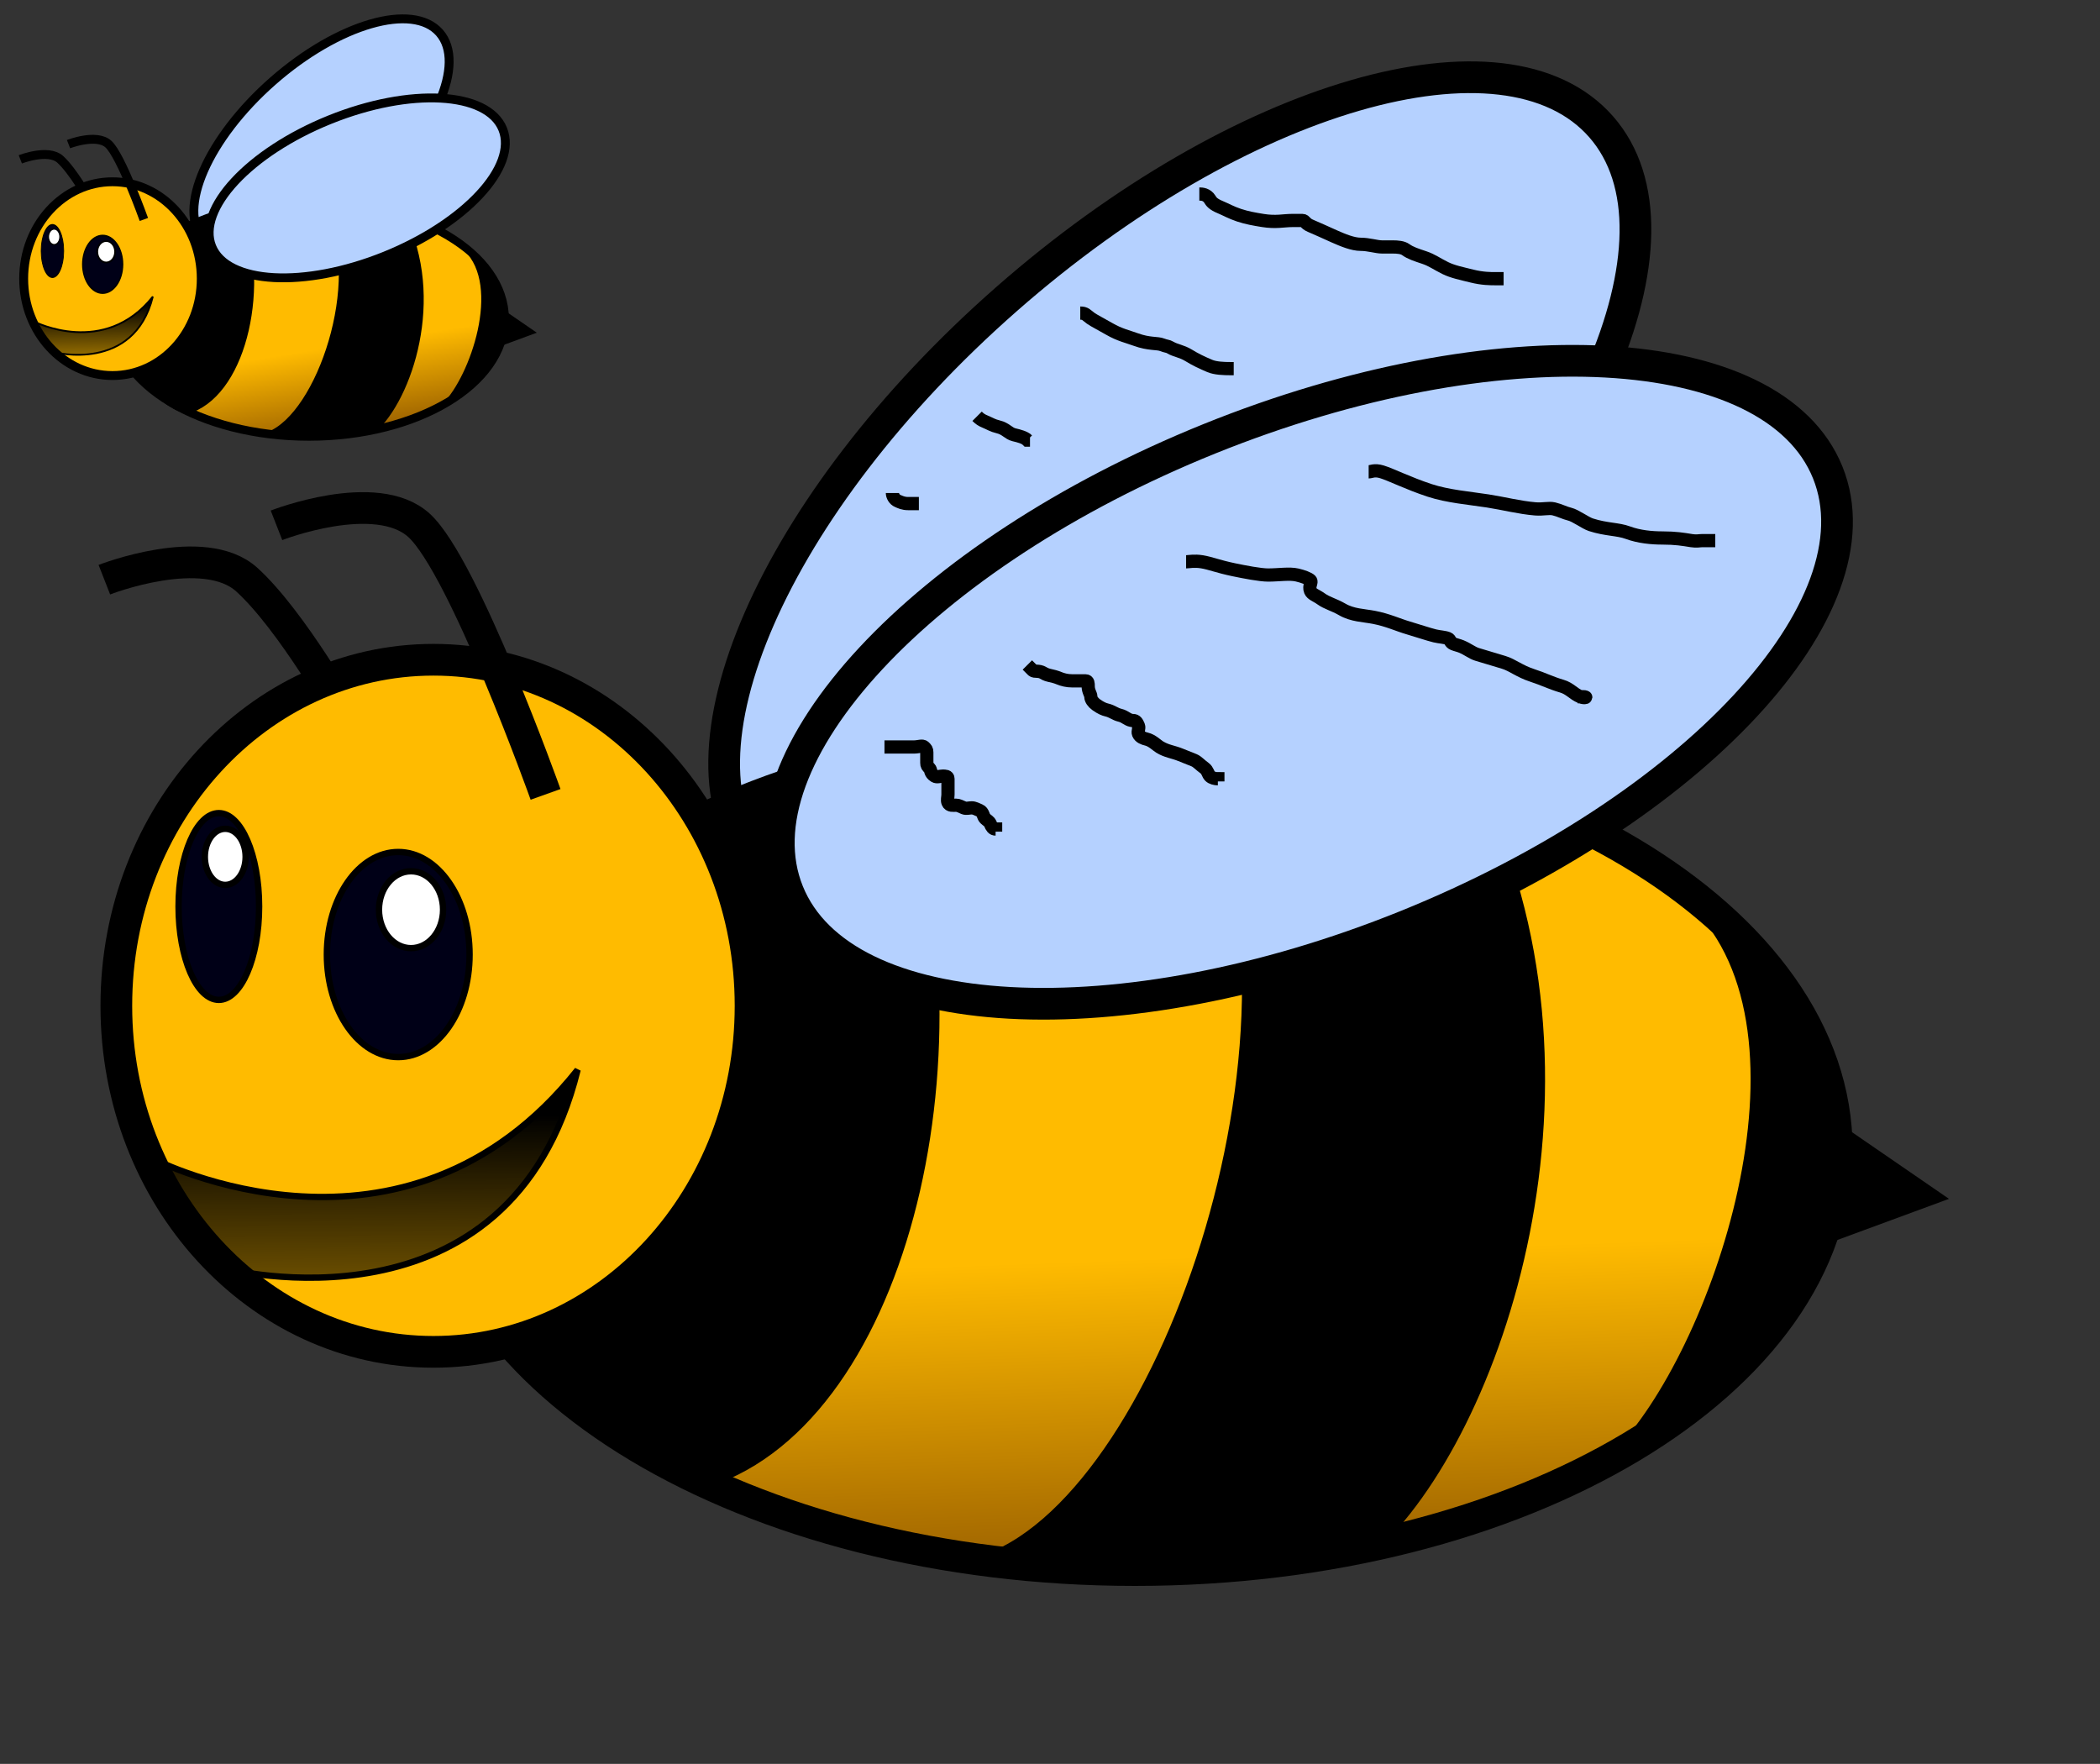
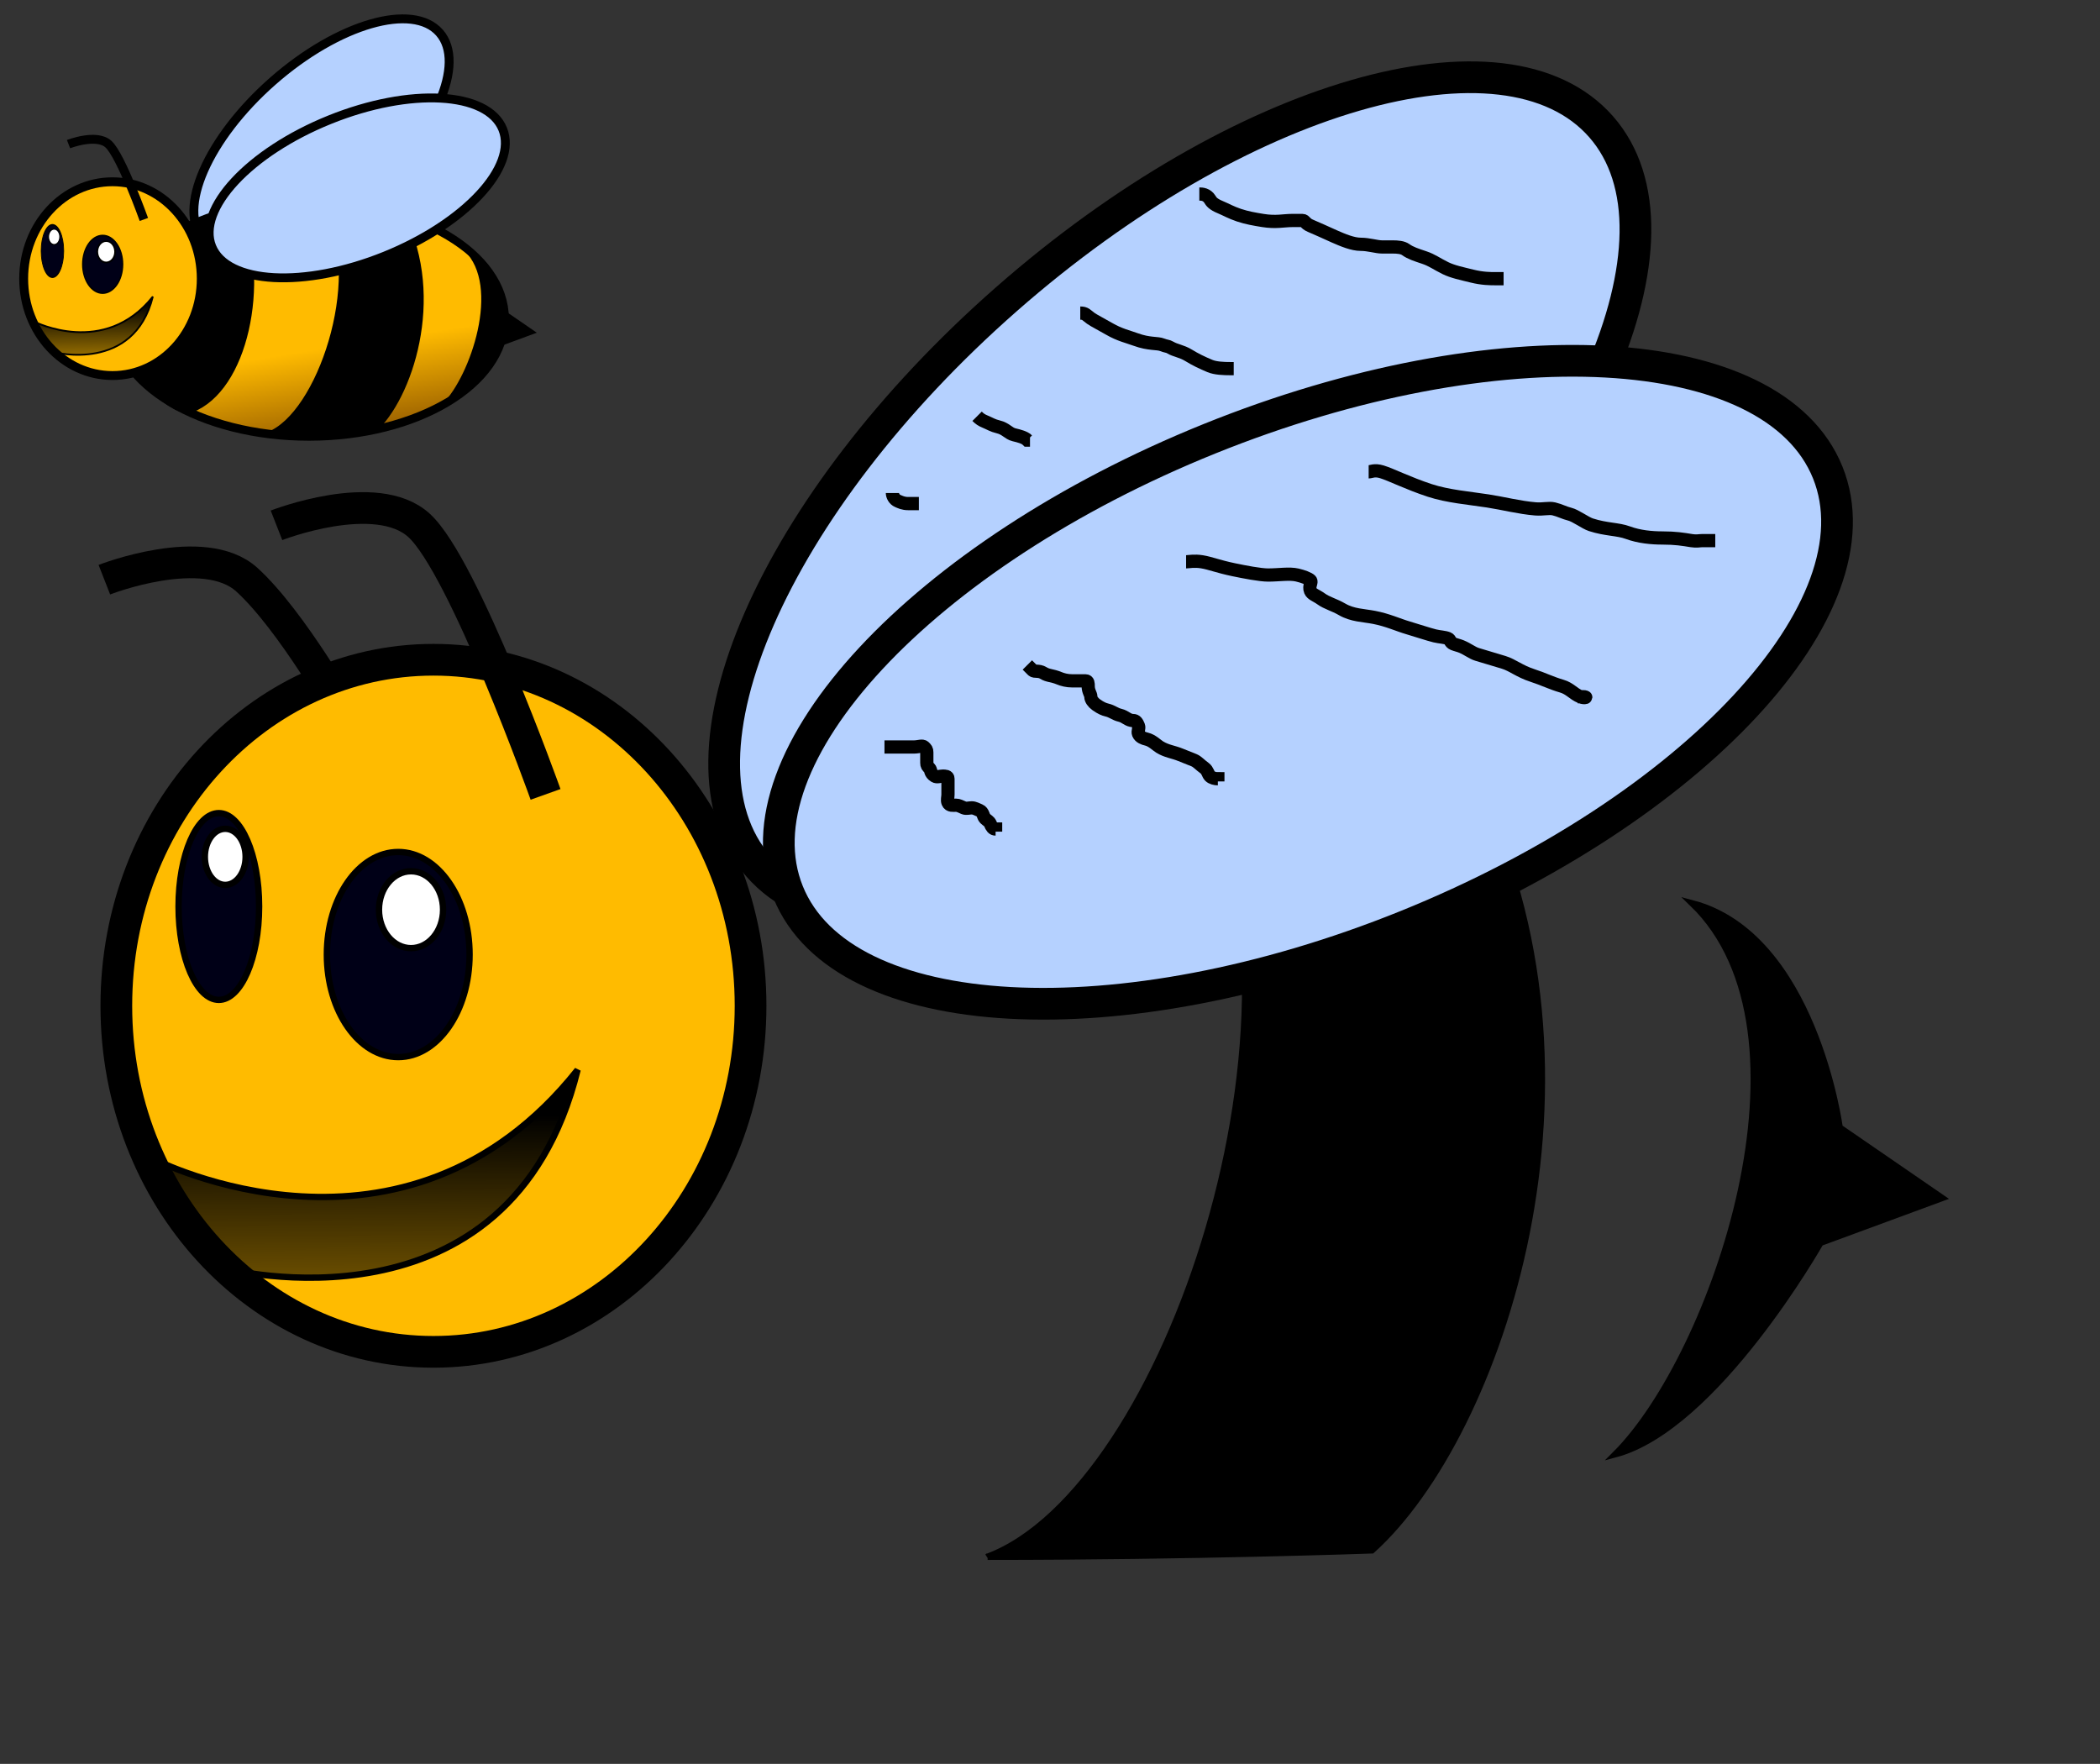
<svg xmlns="http://www.w3.org/2000/svg" xmlns:xlink="http://www.w3.org/1999/xlink" width="793.707" height="666.667">
  <rect width="100%" height="100%" fill="#333333" stroke="none" />
  <title>bee</title>
  <defs>
    <linearGradient id="linearGradient21711">
      <stop stop-color="#8d5400" offset="0" id="stop21713" />
      <stop stop-color="#ffbb00" offset="1" id="stop21715" />
    </linearGradient>
    <linearGradient id="linearGradient19072">
      <stop stop-color="#000000" offset="0" id="stop19074" />
      <stop stop-color="#000000" stop-opacity="0" offset="1" id="stop19076" />
    </linearGradient>
    <linearGradient y2="0.629" y1="1.055" xlink:href="#linearGradient21711" x2="0.525" x1="0.551" id="linearGradient6532" />
    <linearGradient y2="1.609" y1="0.17" xlink:href="#linearGradient19072" x2="0.401" x1="0.386" id="linearGradient6534" />
    <linearGradient id="svg_45">
      <stop stop-color="#8d5400" offset="0" id="svg_63" />
      <stop stop-color="#ffbb00" offset="1" id="svg_62" />
    </linearGradient>
    <linearGradient id="svg_44">
      <stop stop-color="#000000" offset="0" id="svg_61" />
      <stop stop-color="#000000" stop-opacity="0" offset="1" id="svg_60" />
    </linearGradient>
    <linearGradient y2="262.016" y1="320.46" xlink:href="#svg_45" x2="261.796" x1="269.151" id="svg_41" gradientUnits="userSpaceOnUse" />
    <linearGradient y2="281.84" y1="234.649" xlink:href="#svg_44" x2="94.444" x1="93.444" id="svg_32" gradientUnits="userSpaceOnUse" />
    <symbol width="595.28pt" id="svg_69" height="500pt">
      <g transform="translate(-2.442, -78.134)" id="svg_26">
        <g transform="matrix(2.397, 0, 0, 2.397, -113.292, -70.632)" id="svg_27">
-           <path fill="none" fill-opacity="0.75" fill-rule="evenodd" stroke="#000000" stroke-width="5" stroke-miterlimit="4" id="svg_43" d="m97.871,173.508c0,0 -8.572,-15.266 -15.672,-21.712c-6.767,-6.144 -22.468,0 -22.468,0" />
          <path fill="#b5d1ff" fill-rule="evenodd" stroke="#000000" stroke-width="5" stroke-linecap="round" stroke-miterlimit="4" stroke-dashoffset="0" transform="matrix(0.66, 0.752, -0.752, 0.66, 149.414, -104.37)" id="svg_42" d="m276.782,100.293c0,48.816 -18.543,88.388 -41.416,88.388c-22.874,0 -41.416,-39.573 -41.416,-88.388c0,-48.816 18.543,-88.388 41.416,-88.388c22.874,0 41.416,39.573 41.416,88.388z" />
          <path fill="url(#svg_41)" fill-rule="evenodd" stroke="#000000" stroke-width="5" stroke-linecap="round" stroke-miterlimit="4" stroke-dashoffset="0" transform="matrix(0.777, 0, 0, 0.964, 24.451, 6.175)" id="svg_40" d="m396.99,244.24c0,37.937 -63.769,68.69 -142.431,68.69c-78.663,0 -142.432,-30.754 -142.432,-68.69c0,-37.937 63.769,-68.69 142.432,-68.69c78.663,0 142.431,30.754 142.431,68.69l0,0z" />
          <path fill="#000000" fill-rule="evenodd" stroke="#000000" stroke-width="1px" id="svg_39" d="m138.391,192.722l45.457,-13.132c16.162,42.426 3.599,102.233 -27.274,114.147c-13.328,5.143 -42.426,-33.335 -42.426,-33.335l24.244,-67.68z" />
          <path fill="#ffbb00" fill-rule="evenodd" stroke="#000000" stroke-width="5" stroke-linecap="round" stroke-miterlimit="4" stroke-dashoffset="0" transform="translate(-32.325, -3.45804e-06)" id="svg_38" d="m193.949,218.986c0.008,30.132 -22.381,54.564 -50.003,54.564c-27.621,0 -50.01,-24.431 -50.003,-54.564c-0.008,-30.132 22.381,-54.564 50.003,-54.564c27.621,0 50.01,24.432 50.003,54.564z" />
          <path fill="#000000" fill-rule="evenodd" stroke="#000000" stroke-width="1px" id="svg_37" d="m199,305.859c28.217,-10.581 53.538,-85.863 33.335,-124.249l43.437,2.02c23.234,46.467 4.041,103.036 -16.162,121.218c0,0 -28.143,1.01 -60.609,1.01z" />
          <path fill="#b5d1ff" fill-rule="evenodd" stroke="#000000" stroke-width="5" stroke-linecap="round" stroke-miterlimit="4" stroke-dashoffset="0" transform="matrix(0.374, 0.927, -0.927, 0.374, 254.409, -87.822)" id="svg_36" d="m276.782,100.293c0,48.816 -18.543,88.388 -41.416,88.388c-22.874,0 -41.416,-39.573 -41.416,-88.388c0,-48.816 18.543,-88.388 41.416,-88.388c22.874,0 41.416,39.573 41.416,88.388z" />
          <path fill="#000017" fill-rule="evenodd" stroke="#000000" stroke-linecap="round" stroke-miterlimit="4" stroke-dashoffset="0" transform="matrix(0.719, 0, 0, 1, 28.026, -1.01)" id="svg_35" d="m124.249,211.915c0.005,8.93 -7.007,16.172 -15.657,16.172c-8.651,0 -15.662,-7.242 -15.657,-16.172c-0.005,-8.93 7.007,-16.172 15.657,-16.172c8.651,0 15.662,7.242 15.657,16.172z" />
          <path fill="#000017" fill-rule="evenodd" stroke="#000000" stroke-linecap="round" stroke-miterlimit="4" stroke-dashoffset="0" transform="matrix(0.406, 0, 0, 0.911, 33.728, 10.363)" id="svg_34" d="m124.249,211.915c0.005,8.93 -7.007,16.172 -15.657,16.172c-8.651,0 -15.662,-7.242 -15.657,-16.172c-0.005,-8.93 7.007,-16.172 15.657,-16.172c8.651,0 15.662,7.242 15.657,16.172z" />
          <path fill="#000000" fill-rule="evenodd" stroke="#000000" stroke-width="1px" id="svg_33" d="m297.995,289.697c15.531,-15.531 33.232,-66.491 12.122,-86.873c19.193,5.051 23.234,35.355 23.234,35.355l16.162,11.112l-19.193,7.071c0,0 -16.439,29.078 -32.325,33.335z" />
          <path fill="url(#svg_32)" fill-rule="evenodd" stroke="#000000" stroke-width="1px" id="svg_31" d="m67.68,243.23c0,0 39.396,20.203 66.67,-14.142c-10.656,43.043 -55.558,31.315 -55.558,31.315l-11.112,-17.173z" />
          <path fill="#ffffff" fill-rule="evenodd" stroke="#000000" stroke-linecap="round" stroke-miterlimit="4" stroke-dashoffset="0" transform="translate(43.437, 64.65)" id="svg_30" d="m69.701,139.184c0,3.347 -2.261,6.061 -5.051,6.061c-2.789,0 -5.051,-2.714 -5.051,-6.061c0,-3.347 2.261,-6.061 5.051,-6.061c2.789,0 5.051,2.714 5.051,6.061z" />
          <path fill="#ffffff" fill-rule="evenodd" stroke="#000000" stroke-linecap="round" stroke-miterlimit="4" stroke-dashoffset="0" transform="matrix(0.636, 0, 0, 0.729, 37.672, 93.971)" id="svg_29" d="m69.701,139.184c0,3.347 -2.261,6.061 -5.051,6.061c-2.789,0 -5.051,-2.714 -5.051,-6.061c0,-3.347 2.261,-6.061 5.051,-6.061c2.789,0 5.051,2.714 5.051,6.061z" />
          <path fill="none" fill-opacity="0.75" fill-rule="evenodd" stroke="#000000" stroke-width="5" stroke-miterlimit="4" id="svg_28" d="m129.3,185.651c0,0 -12.857,-35.98 -19.958,-42.426c-6.767,-6.144 -22.468,0 -22.468,0" />
        </g>
      </g>
    </symbol>
  </defs>
  <g>
    <title>Layer 1</title>
    <g id="layer1">
      <g transform="matrix(2.397, 0, 0, 2.397, -113.292, -70.632)" id="g6516">
        <path fill="none" fill-opacity="0.75" fill-rule="evenodd" stroke="#000000" stroke-width="5" stroke-miterlimit="4" id="path20832" d="m101.858,142.582c0,0 -8.572,-15.266 -15.672,-21.712c-6.767,-6.144 -22.468,0 -22.468,0" />
        <path fill="#b5d1ff" fill-rule="evenodd" stroke="#000000" stroke-width="5" stroke-linecap="round" stroke-miterlimit="4" stroke-dashoffset="0" id="path13816" d="m260.614,138.88c-36.687,32.203 -78.66,44.372 -93.749,27.182c-15.089,-17.191 2.419,-57.232 39.107,-89.434c36.687,-32.203 78.66,-44.372 93.749,-27.182c15.089,17.191 -2.419,57.232 -39.107,89.434z" />
-         <path fill="url(#linearGradient6532)" fill-rule="evenodd" stroke="#000000" stroke-width="5" stroke-linecap="round" stroke-miterlimit="4" stroke-dashoffset="0" id="path12050" d="m336.885,210.789c0,36.585 -49.546,66.243 -110.664,66.243c-61.118,0 -110.664,-29.658 -110.664,-66.243c0,-36.585 49.546,-66.243 110.664,-66.243c61.118,0 110.664,29.658 110.664,66.243l0,0z" />
-         <path fill="#000000" fill-rule="evenodd" stroke="#000000" stroke-width="1px" id="path15570" d="m142.378,161.796l45.457,-13.132c16.162,42.426 3.599,102.233 -27.274,114.147c-13.328,5.143 -42.426,-33.335 -42.426,-33.335l24.244,-67.68z" />
        <path fill="#ffbb00" fill-rule="evenodd" stroke="#000000" stroke-width="5" stroke-linecap="round" stroke-miterlimit="4" stroke-dashoffset="0" id="path13814" d="m165.612,188.06c0.008,30.132 -22.381,54.564 -50.003,54.564c-27.621,0 -50.01,-24.431 -50.003,-54.564c-0.008,-30.132 22.381,-54.564 50.003,-54.564c27.621,0 50.01,24.431 50.003,54.564z" />
        <path fill="#000000" fill-rule="evenodd" stroke="#000000" stroke-width="1px" id="path16445" d="m202.987,274.933c28.217,-10.581 53.538,-85.863 33.335,-124.249l43.437,2.02c23.234,46.467 4.041,103.036 -16.162,121.218c0,0 -28.143,1.01 -60.609,1.01z" />
        <path fill="#b5d1ff" fill-rule="evenodd" stroke="#000000" stroke-width="5" stroke-linecap="round" stroke-miterlimit="4" stroke-dashoffset="0" id="path14691" d="m268.997,175.453c-45.267,18.272 -88.903,15.89 -97.465,-5.32c-8.562,-21.211 21.193,-53.218 66.46,-71.49c45.267,-18.272 88.903,-15.89 97.465,5.32c8.562,21.211 -21.193,53.218 -66.46,71.49z" />
        <path fill="#000017" fill-rule="evenodd" stroke="#000000" stroke-linecap="round" stroke-miterlimit="4" stroke-dashoffset="0" id="path14693" d="m121.306,179.979c0.004,8.93 -5.035,16.172 -11.252,16.172c-6.217,0 -11.256,-7.242 -11.252,-16.172c-0.004,-8.93 5.035,-16.172 11.252,-16.172c6.217,0 11.256,7.242 11.252,16.172z" />
        <path fill="#000017" fill-rule="evenodd" stroke="#000000" stroke-linecap="round" stroke-miterlimit="4" stroke-dashoffset="0" id="path15568" d="m88.121,172.403c0.002,8.131 -2.842,14.726 -6.352,14.726c-3.509,0 -6.354,-6.594 -6.352,-14.726c-0.002,-8.131 2.842,-14.726 6.352,-14.726c3.509,0 6.354,6.594 6.352,14.726z" />
        <path fill="#000000" fill-rule="evenodd" stroke="#000000" stroke-width="1px" id="path17320" d="m301.982,258.771c15.531,-15.531 33.232,-66.491 12.122,-86.873c19.193,5.051 23.234,35.355 23.234,35.355l16.162,11.112l-19.193,7.071c0,0 -16.439,29.078 -32.325,33.335z" />
        <path fill="url(#linearGradient6534)" fill-rule="evenodd" stroke="#000000" stroke-width="1px" id="path18197" d="m71.668,212.304c0,0 39.396,20.203 66.67,-14.142c-10.656,43.043 -55.558,31.315 -55.558,31.315l-11.112,-17.173z" />
        <path fill="#ffffff" fill-rule="evenodd" stroke="#000000" stroke-linecap="round" stroke-miterlimit="4" stroke-dashoffset="0" id="path19080" d="m117.125,172.908c0,3.347 -2.261,6.061 -5.051,6.061c-2.789,0 -5.051,-2.714 -5.051,-6.061c0,-3.347 2.261,-6.061 5.051,-6.061c2.789,0 5.051,2.714 5.051,6.061z" />
        <path fill="#ffffff" fill-rule="evenodd" stroke="#000000" stroke-linecap="round" stroke-miterlimit="4" stroke-dashoffset="0" id="path19955" d="m85.992,164.574c0,2.442 -1.438,4.421 -3.213,4.421c-1.774,0 -3.213,-1.979 -3.213,-4.421c0,-2.442 1.438,-4.421 3.213,-4.421c1.774,0 3.213,1.979 3.213,4.421z" />
        <path fill="none" fill-opacity="0.75" fill-rule="evenodd" stroke="#000000" stroke-width="5" stroke-miterlimit="4" id="path19957" d="m133.287,154.725c0,0 -12.857,-35.98 -19.958,-42.426c-6.767,-6.144 -22.468,0 -22.468,0" />
      </g>
    </g>
    <path d="m334.293,282.333c4,0 5,0 6,0c1,0 3,0 5,0c2,0 3.293,-0.707 4,0c0.707,0.707 1,1 1,2c0,2 0,3 0,4c0,1 0.293,1.293 1,2c0.707,0.707 0.098,1.824 2,3c0.851,0.526 2,0 3,0c1,0 2,0 2,1c0,1 0,2 0,3c0,1 0,2 0,3c0,1 -0.383,2.076 0,3c0.541,1.307 2,1 3,1c1,0 1.693,0.459 3,1c0.924,0.383 2,0 3,0c1,0 2.076,0.617 3,1c1.307,0.541 1.293,2.293 2,3c0.707,0.707 1.617,1.076 2,2c0.541,1.307 1,2 2,2l0,1l0,-1" id="svg_1" stroke-width="5" stroke="#000000" fill="none" />
    <path d="m388.293,251.333c1,1 1.293,1.293 2,2c0.707,0.707 2.299,-0.051 4,1c1.902,1.176 3.228,0.852 6,2c1.307,0.541 3,1 5,1c2,0 4,0 5,0c1,0 1,1 1,2c0,2 1,3 1,4c0,1 0.853,2.173 2,3c1.814,1.307 3.027,1.77 4,2c2.176,0.514 3.053,1.54 5,2c2.176,0.514 3,2 5,2c1,0 1.459,0.693 2,2c0.383,0.924 -0.383,2.076 0,3c0.541,1.307 2.027,1.77 3,2c2.176,0.514 3.797,2.256 5,3c2.69,1.663 5.078,1.79 8,3c2.066,0.856 3.152,1.235 5,2c1.307,0.541 2.186,1.693 4,3c1.147,0.827 1.293,2.293 2,3c0.707,0.707 2,1 3,1l0,1" id="svg_2" stroke-width="5" stroke="#000000" fill="none" />
    <path d="m448.293,212.333c1,0 3.039,-0.481 6,0c3.121,0.507 6.045,1.761 12,3c4.037,0.84 10,2 13,2c4,0 8.08,-0.689 11,0c2.176,0.514 4.293,1.293 5,2c0.707,0.707 -0.765,2.152 0,4c0.541,1.307 2.186,1.693 4,3c2.295,1.654 4.882,2.19 8,4c3.868,2.245 8.072,2.244 12,3c5.288,1.018 9.041,2.847 13,4c3.036,0.884 7.824,2.486 10,3c1.946,0.46 3.693,0.459 5,1c0.924,0.383 0.693,1.459 2,2c0.924,0.383 2.076,0.617 3,1c2.613,1.082 4.086,2.42 6,3c3.451,1.045 6.172,1.841 10,3c3.451,1.045 5.876,3.343 11,5c3.923,1.269 7.041,2.847 11,4c3.036,0.884 4.387,2.918 7,4c1.848,0.765 3,0 1,0l-1,0l-1,0" id="svg_3" stroke-width="5" stroke="#000000" fill="none" />
    <path d="m517.293,178.333c1,0 2.129,-0.869 5,0c3.451,1.045 9.886,4.324 18,7c6.914,2.28 15.012,2.919 22,4c6.011,0.93 11.938,2.498 18,3c2.99,0.247 5.054,-0.46 7,0c2.176,0.514 4.054,1.54 6,2c2.176,0.514 5.874,3.309 8,4c5.785,1.881 10.133,1.57 14,3c4.194,1.552 9,2 13,2c5,0 7.879,0.493 11,1c1.974,0.32 3,0 4,0l1,0l2,0l2,0" id="svg_4" stroke-width="5" stroke="#000000" fill="none" />
    <path d="m453.293,73.333c1,0 2.824,0.098 4,2c0.526,0.851 1.078,1.79 4,3c2.066,0.856 4,2 7,3c3,1 5.879,1.493 9,2c4.935,0.801 8,0 11,0c1,0 3,0 4,0c1,0 0.934,1.144 3,2c2.922,1.21 5.229,2.332 9,4c3.297,1.459 7,3 10,3c3,0 6,1 8,1c1,0 3,0 4,0c2,0 3.853,0.173 5,1c1.814,1.307 4,2 7,3c3,1 4.761,2.416 8,4c2.841,1.389 6,2 10,3c4,1 7,1 9,1l2,0l1,0" id="svg_5" stroke-width="5" stroke="#000000" fill="none" />
    <path d="m408.293,118.333c2,0 2.186,0.693 4,2c1.147,0.827 3.882,2.19 7,4c3.868,2.245 7.031,2.912 10,4c5.057,1.852 8.152,1.235 10,2c1.307,0.541 2.149,0.474 3,1c1.902,1.176 4.31,1.337 7,3c2.406,1.487 5.078,2.79 8,4c2.066,0.856 5,1 8,1l1,0" id="svg_6" stroke-width="5" stroke="#000000" fill="none" />
    <path d="m369.293,157.333c1,1 1.693,1.459 3,2c1.848,0.765 2.824,1.486 5,2c2.92,0.689 3.824,2.486 6,3c1.947,0.46 4,1 5,2l1,0" id="svg_7" stroke-width="5" stroke="#000000" fill="none" />
    <path d="m337.293,186.333c0,1 0.693,2.459 2,3c0.924,0.383 2,1 4,1l1,0l2,0l1,0" id="svg_8" stroke-width="5" stroke="#000000" fill="none" />
    <use x="0" y="0" transform="matrix(0.28, 0, 0, 0.28, 0, 0)" xlink:href="#svg_69" id="svg_70" />
  </g>
</svg>